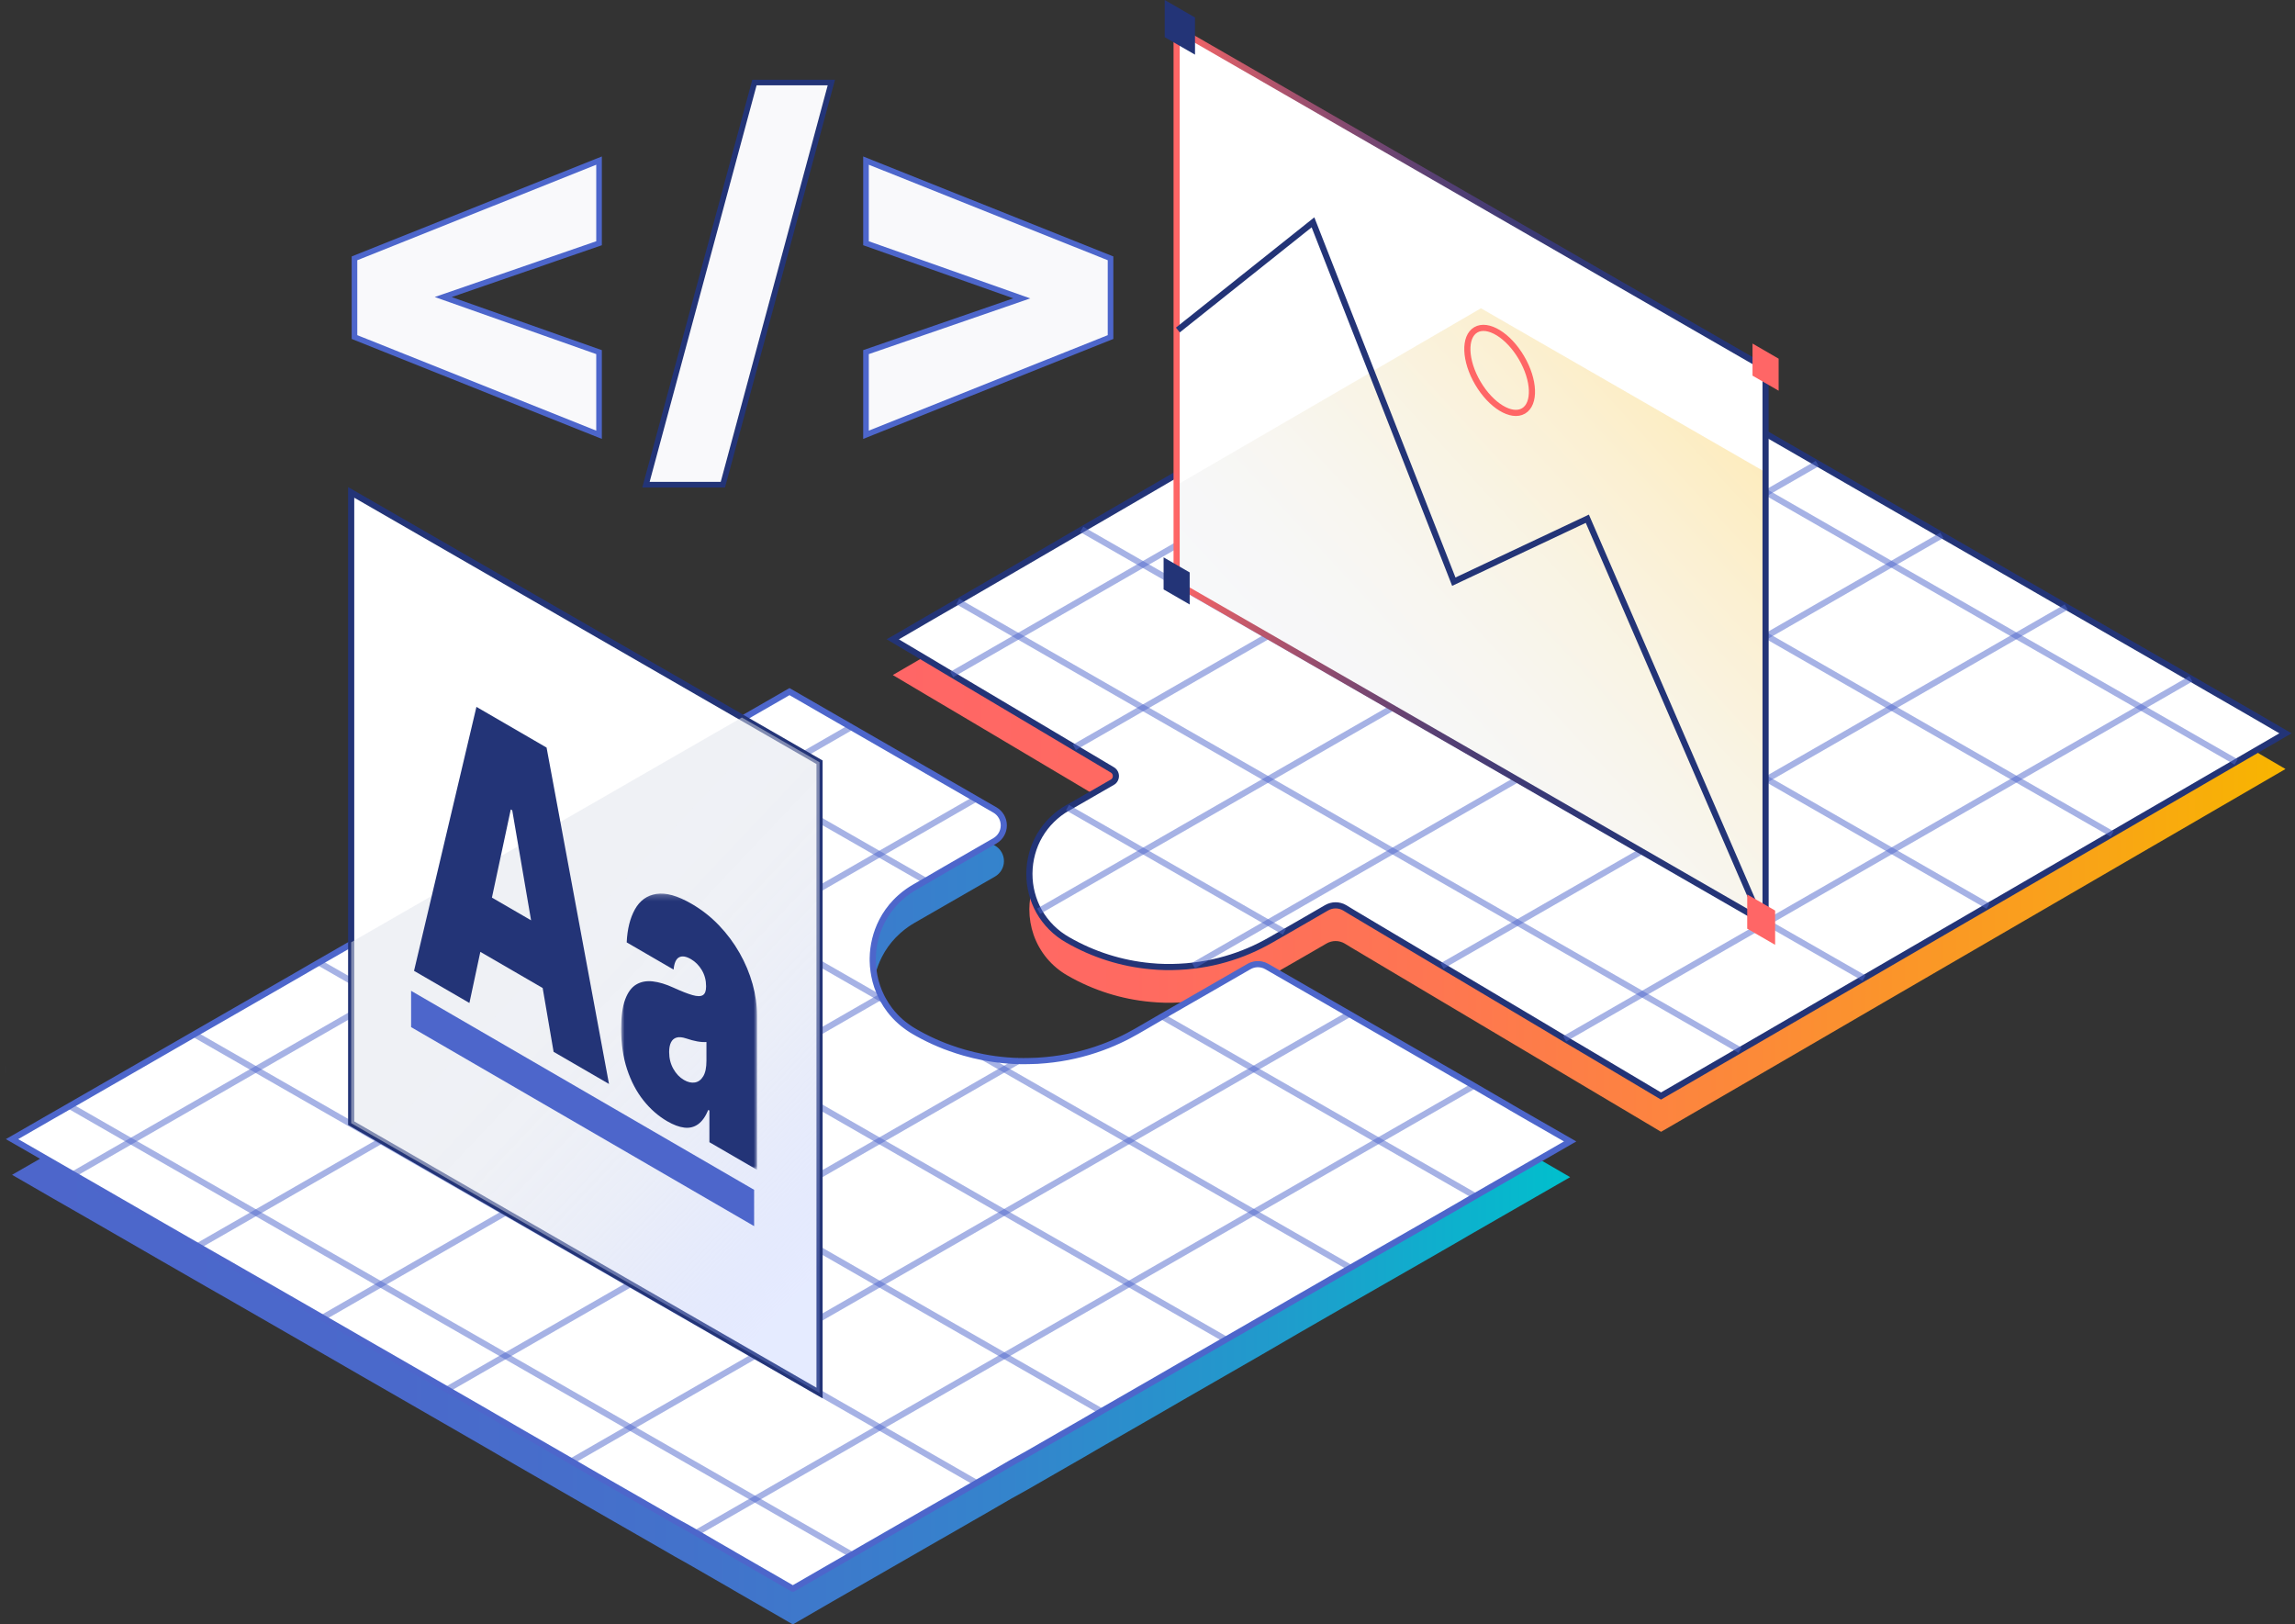
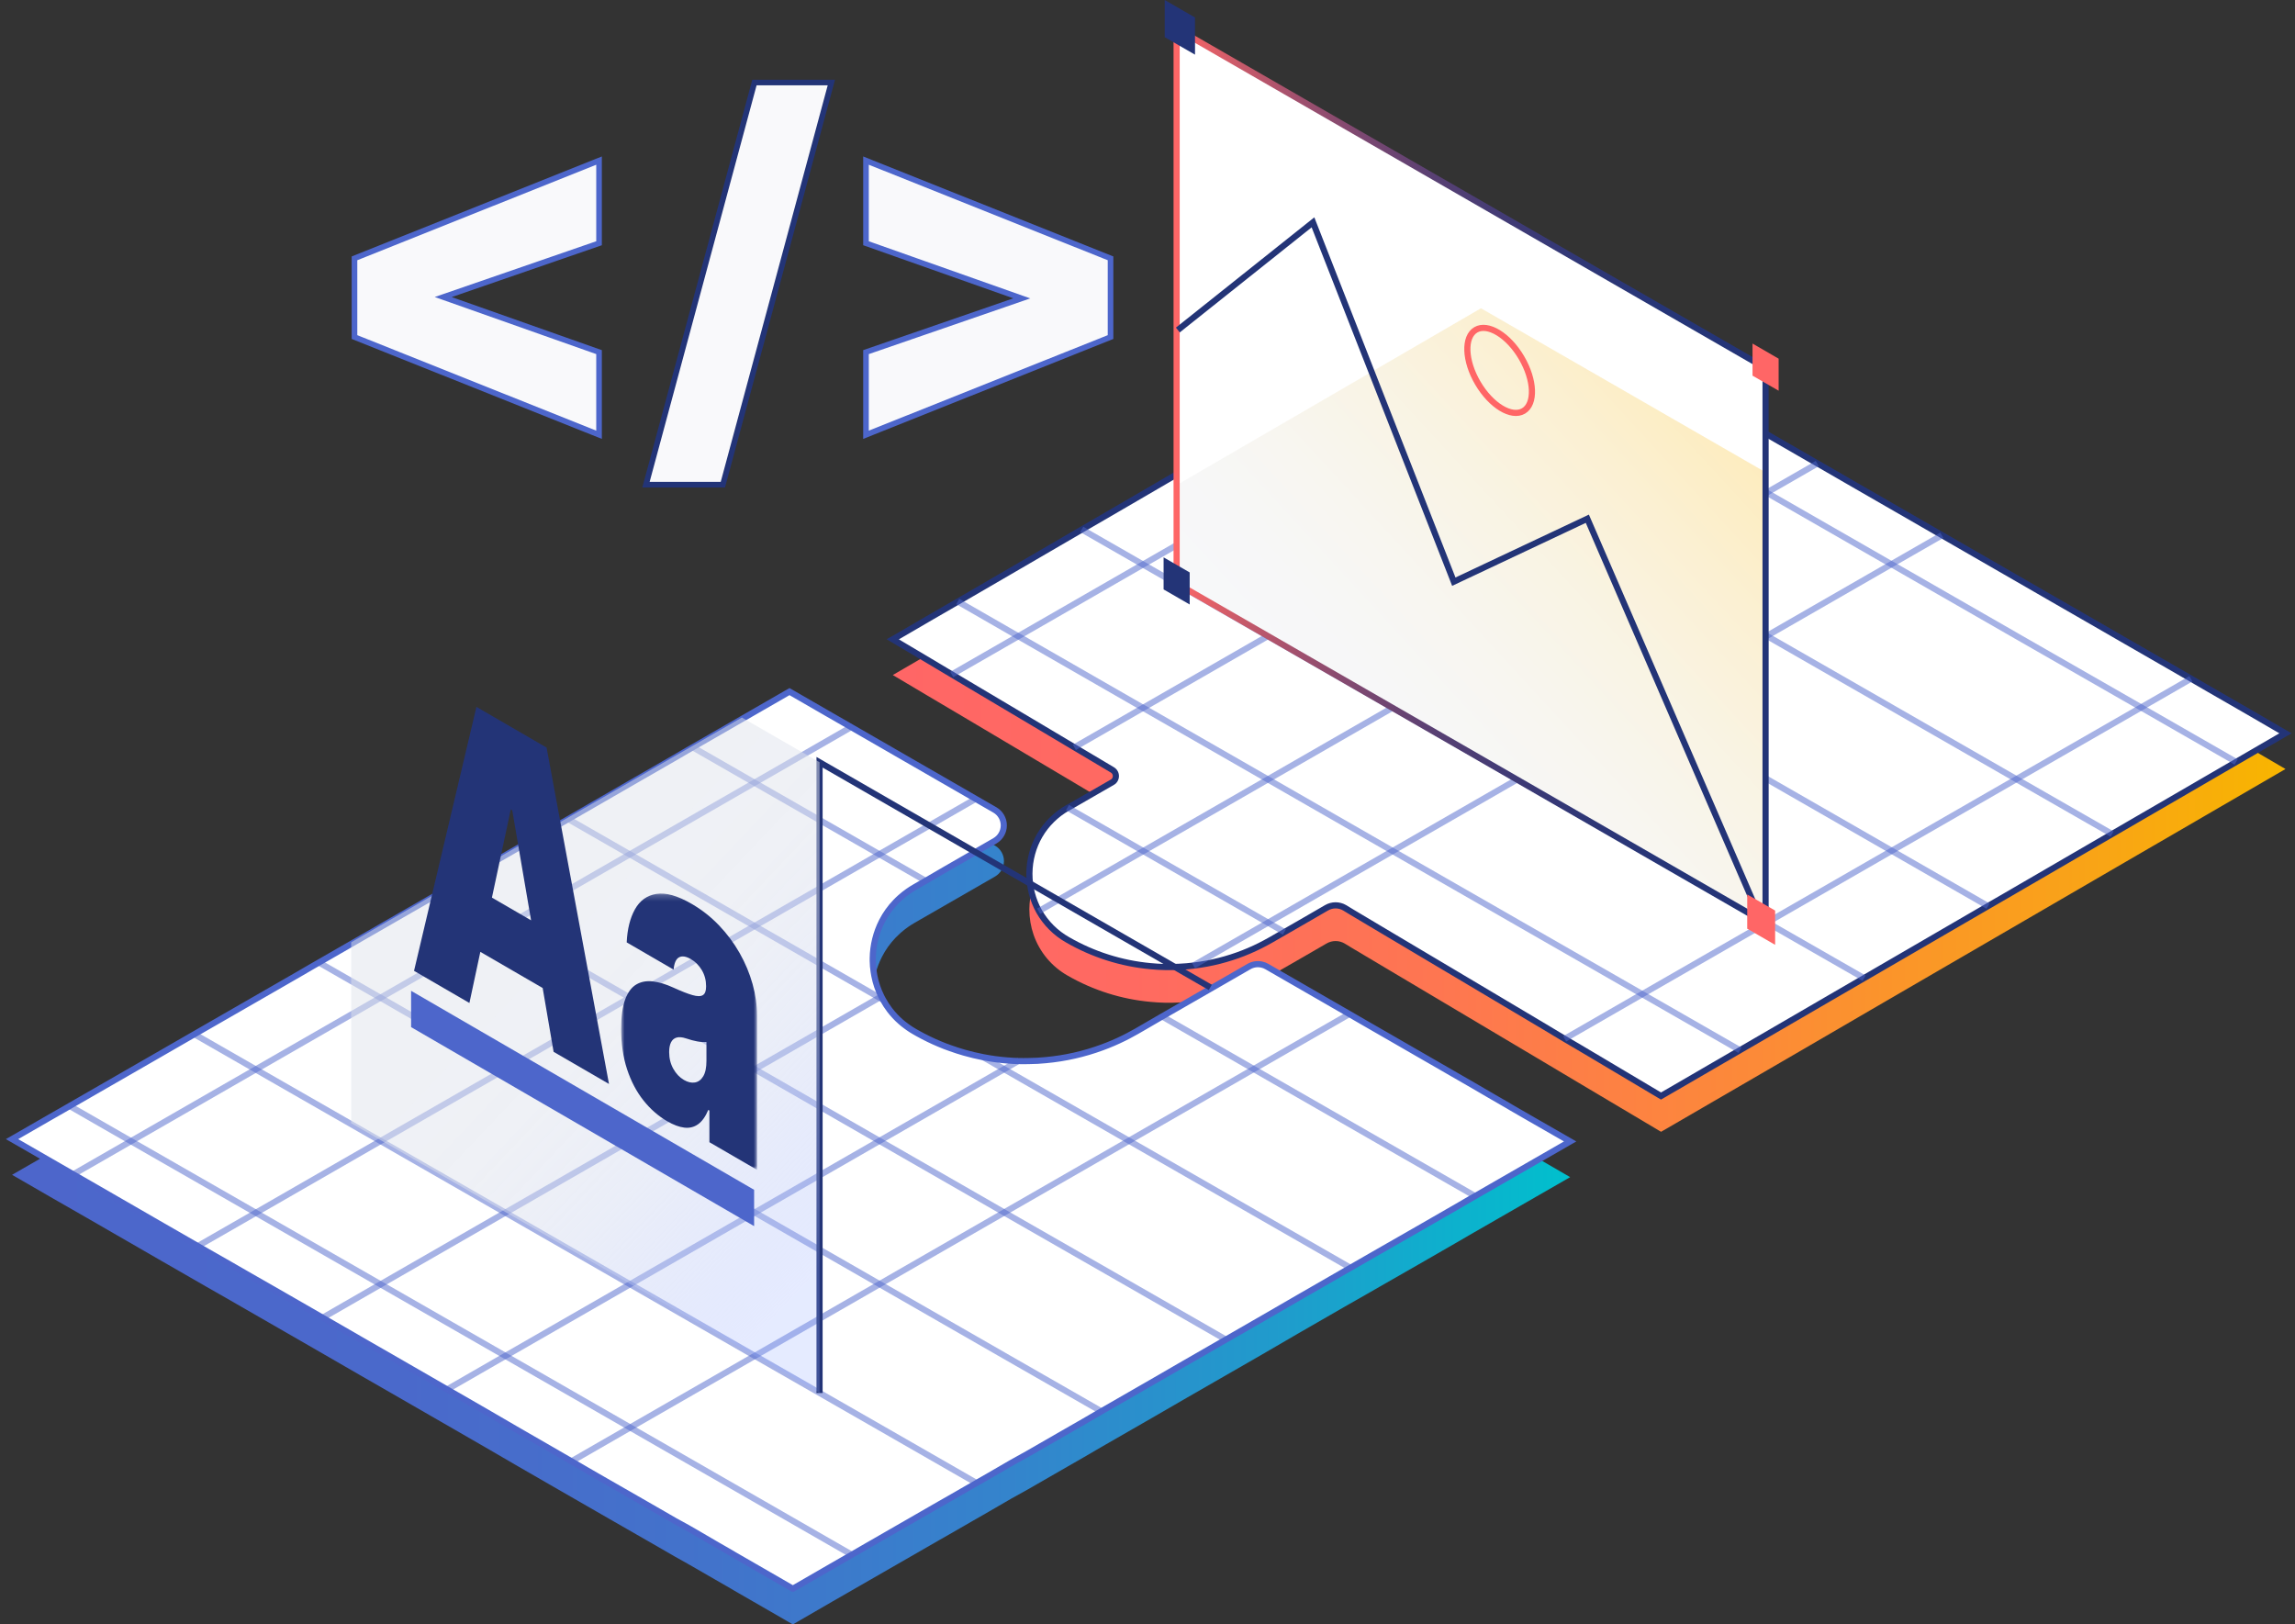
<svg xmlns="http://www.w3.org/2000/svg" fill="none" height="264" viewBox="0 0 373 264" width="373">
  <rect x="0" y="0" width="373" height="264" fill="#333333" stroke="none" />
  <linearGradient id="a" gradientUnits="userSpaceOnUse" x1="1.959" x2="255.193" y1="264.003" y2="264.003">
    <stop offset="0" stop-color="#4d66cb" />
    <stop offset=".25" stop-color="#4a69cb" />
    <stop offset=".45" stop-color="#4273cb" />
    <stop offset=".64" stop-color="#3484cc" />
    <stop offset=".81" stop-color="#209bcc" />
    <stop offset=".97" stop-color="#06b9cd" />
    <stop offset="1" stop-color="#00c0cd" />
  </linearGradient>
  <linearGradient id="b" gradientUnits="userSpaceOnUse" x1="145.079" x2="371.453" y1="183.951" y2="183.951">
    <stop offset="0" stop-color="#f66" />
    <stop offset=".17" stop-color="#ff6a61" />
    <stop offset=".39" stop-color="#fe7651" />
    <stop offset=".62" stop-color="#fc8a38" />
    <stop offset=".87" stop-color="#f9a515" />
    <stop offset="1" stop-color="#f8b500" />
  </linearGradient>
  <linearGradient id="c" gradientUnits="userSpaceOnUse" x1="255.162" x2="194.459" y1="42.559" y2="98.458">
    <stop offset="0" stop-color="#f8b500" stop-opacity=".5" />
    <stop offset=".21" stop-color="#f0c44e" stop-opacity=".5" />
    <stop offset=".43" stop-color="#e8d292" stop-opacity=".5" />
    <stop offset=".65" stop-color="#e3dbc4" stop-opacity=".5" />
    <stop offset=".84" stop-color="#e0e1e2" stop-opacity=".5" />
    <stop offset="1" stop-color="#dfe3ec" stop-opacity=".5" />
  </linearGradient>
  <linearGradient id="d" gradientUnits="userSpaceOnUse" x1="190.943" x2="287.246" y1="150.417" y2="150.417">
    <stop offset="0" stop-color="#f66" />
    <stop offset=".01" stop-color="#fa6566" />
    <stop offset=".11" stop-color="#c85a6a" />
    <stop offset=".22" stop-color="#9c4f6e" />
    <stop offset=".33" stop-color="#774771" />
    <stop offset=".44" stop-color="#584073" />
    <stop offset=".56" stop-color="#413b75" />
    <stop offset=".68" stop-color="#303776" />
    <stop offset=".82" stop-color="#263577" />
    <stop offset="1" stop-color="#233477" />
  </linearGradient>
  <linearGradient id="e" gradientUnits="userSpaceOnUse" x1="147.878" x2="99.513" y1="190.939" y2="145.129">
    <stop offset="0" stop-color="#99aeff" stop-opacity=".5" />
    <stop offset=".08" stop-color="#a7b9fb" stop-opacity=".6" />
    <stop offset=".21" stop-color="#b8c6f7" stop-opacity=".72" />
    <stop offset=".34" stop-color="#c6d0f3" stop-opacity=".82" />
    <stop offset=".47" stop-color="#d1d9f0" stop-opacity=".9" />
    <stop offset=".62" stop-color="#d9deee" stop-opacity=".96" />
    <stop offset=".78" stop-color="#dee2ec" stop-opacity=".99" />
    <stop offset="1" stop-color="#dfe3ec" />
  </linearGradient>
  <mask id="f" height="46" maskUnits="userSpaceOnUse" width="24" x="100" y="145">
    <path clip-rule="evenodd" d="m100.955 145.219h22.083v44.906h-22.083z" fill="#fff" fill-rule="evenodd" />
  </mask>
  <path d="m255.193 191.31-5.64 3.244-3.623 2.083-2.733 1.572-4.356 2.506-1.994 1.161-2.553 1.468-3.797 2.187-6.356 3.638-1.495.859-4.07 2.321-.785.452-6.35 3.656-.442.255-5.885 3.423-5.728 3.296-.616.354-.425.244-5.931 3.411-4.652 2.693-1.675.963-6.356 3.655-1.616.934-1.989 1.161-2.739 1.572-6.356 3.656-2.622 1.456-3.78 2.193-2.832 1.625-3.518 2.025-1.5.853-4.85 2.79-6.356 3.656-.448.255-3.588 2.066-2.326 1.334-5.693 3.296-.622.36h-.035-.035l-6.35-3.662-3.122-1.798-.582-.348-2.622-1.509-3.088-1.781-.96-.551-.413-.238-1.942-1.085-2.663-1.538-3.675-2.112-4.321-2.477-2.018-1.161-1.611-.928-4.733-2.721-6.35-3.662-.541-.313-4.989-2.901-.808-.464-5.844-3.371-.506-.29-6.344-3.656-4.792-2.756-1.553-.893-.395-.227-5.949-3.435-3.722-2.146-2.623-1.509-6.344-3.65-1.593-.916-1.076-.621-3.675-2.095-6.35-3.655-1.617-.928-4.722-2.728-2.809-1.618-3.541-2.043-.547-.313-5.815-3.336-5.827-3.366-.436-.249.384-.221 5.734-3.301 2.326-1.329 3.588-2.065.442-.256 6.356-3.655 4.85-2.791 1.5-.864 3.518-2.025 2.832-1.631 3.786-2.176 2.564-1.473 6.356-3.656 2.727-1.572 1.995-1.161 1.628-.934 6.35-3.655 1.675-.963 4.681-2.692 5.931-3.406.419-.244.616-.36 5.728-3.295 5.92-3.406.43-.25 6.35-3.649.797-.459 4.071-2.321 7.839-4.543 3.803-2.187 2.552-1.468 1.989-1.161 4.362-2.506 2.733-1.573 3.617-2.083 5.908-3.4.476.273 5.845 3.371 5.815 3.331.552.319 3.547 2.042 2.797 1.613 6.345 3.656 6.35 3.661 1.674.963c.9.518 1.454 1.476 1.454 2.512 0 1.037-.554 1.994-1.454 2.513l-1.459.841-6.35 3.655-4.362 2.507-.895.516c-.361.209-.71.43-1.041.662-.455.317-.89.662-1.303 1.032-.261.233-.511.476-.75.726-.884.92-1.628 1.963-2.209 3.098-.956 1.87-1.468 3.935-1.495 6.034v.186.221c.007.602.057 1.203.151 1.798.026.219.063.436.111.65.241 1.245.661 2.448 1.244 3.574.353.682.763 1.332 1.227 1.944.53.699 1.13 1.343 1.791 1.921.292.259.596.503.913.731.111.092.227.168.343.249.325.23.66.443 1.006.638.169.099.338.198.512.29 1.129.634 2.294 1.201 3.489 1.7.581.256 1.215.494 1.832.708.744.267 1.494.511 2.25.726 2.278.654 4.616 1.078 6.978 1.264.303 0 .582.047.907.064.89.053 1.78.076 2.669.058.89-.017 1.832-.063 2.751-.151 3.121-.287 6.19-.981 9.13-2.065 1.212-.442 2.398-.952 3.553-1.526.244-.122.488-.244.726-.371.431-.221.861-.459 1.286-.702l1.308-.755 1.995-1.16 4.355-2.507 2.727-1.566 3.623-2.083 4.292-2.472c.62-.357 1.351-.473 2.052-.325.301.061.59.17.855.325l4.28 2.466.547.313 6.344 3.656 4.733 2.727 1.611.928 2.018 1.16 4.326 2.495 3.681 2.118 2.663 1.538 6.35 3.655 2.617 1.509.582.348 3.117 1.798z" fill="url(#a)" />
  <path d="m371.453 124.979-4.373 2.542-6.321 3.672-6.32 3.673-6.321 3.667-6.321 3.673-6.321 3.673-6.321 3.673-3.123 1.816-3.175 1.845-6.315 3.667-6.327 3.678-6.315 3.667-6.327 3.685-6.315 3.673-6.321 3.672-6.321 3.667-6.321 3.673-2.326 1.346-.285-.168-6.251-3.719-6.239-3.708-6.263-3.731-6.246-3.713-6.245-3.713-6.245-3.714-6.246-3.713-6.245-3.714-1.163-.708c-.909-.531-2.034-.531-2.943 0l-3.489 2.02-5.565 3.202c-.267.151-.535.302-.802.441-4.347 2.35-9.169 3.691-14.107 3.923-1.551.085-3.106.052-4.652-.099-4.749-.436-9.346-1.895-13.474-4.276-2.584-1.465-4.545-3.818-5.518-6.62-.458-1.324-.692-2.714-.692-4.114v-.099c.009-1.09.16-2.174.447-3.226.563-2.069 1.664-3.953 3.193-5.46.77-.76 1.636-1.418 2.576-1.955l3.367-1.938 3.89-2.24c.208-.113.373-.29.471-.504.259-.541.063-1.19-.453-1.497l-4.74-2.82-6.251-3.714-6.239-3.707-6.252-3.714-6.274-3.713-5.931-3.522.064-.035 6.321-3.678 6.321-3.667 6.321-3.673 6.315-3.673 12.642-7.346 6.326-3.673 6.321-3.673 6.315-3.673 3.635-2.112 2.686-1.561 6.316-3.667 6.315-3.673 6.321-3.673 6.286-3.673 6.321-3.673 4.652-2.698.209.122 6.344 3.655 6.344 3.655 6.368 3.632 6.338 3.65 6.35 3.661 6.339 3.65 6.35 3.661 6.344 3.65 6.344 3.661 6.35 3.655 6.344 3.655 6.345 3.655 6.344 3.655 6.344 3.655 6.344 3.65 6.35 3.661 6.339 3.649 6.35 3.662 6.338 3.649z" fill="url(#b)" />
  <g stroke="#4d66cb">
    <path d="m255.193 185.508-5.64 3.243-3.623 2.083-2.733 1.573-3.449 1.984-.907.522-1.994 1.161-2.553 1.468-3.797 2.187-6.356 3.638-1.495.859-3.157 1.816-.913.522-.785.453-6.35 3.655-.442.255-5.885 3.406-5.728 3.296-.134.075-.482.279-.425.243-5.931 3.412-4.652 2.692-1.675.964-6.356 3.655-.709.406-.907.528-1.989 1.16-2.739 1.573-6.356 3.655-2.622 1.457-3.78 2.193-1.925 1.102-.907.522-3.518 2.025-1.5.853-4.85 2.791-6.356 3.656-.448.255-2.698 1.561-.896.516-2.326 1.335-5.687 3.284-.622.359h-.035-.035l-6.35-3.661-3.122-1.799-.582-.348-2.622-1.508-2.978-1.741-.11-.064-.96-.551-.413-.238-1.942-1.062-2.663-1.537-3.675-2.112-4.321-2.478-2.018-1.16-1.611-.929-2.576-1.502-2.157-1.242-6.35-3.661-.541-.313-4.989-2.902-.808-.464-5.396-3.11-.448-.261-.506-.29-6.344-3.655-4.792-2.756-1.553-.894-.395-.226-5.949-3.435-.244-.139-3.489-2.008-2.623-1.508-6.333-3.627-1.593-.917-1.076-.62-3.675-2.095-1.46-.841-4.89-2.814-1.617-.929-4.722-2.727-2.809-1.619-3.541-2.042-.547-.313-2.117-1.219-3.681-2.118-5.844-3.365-.436-.249.384-.221 5.734-3.301 2.326-1.329.901-.522 2.687-1.544.442-.255 6.356-3.655 4.85-2.791 1.5-.865 3.518-2.025.919-.528 1.913-1.102 3.786-2.176 2.564-1.474 6.356-3.655 2.727-1.572 1.995-1.161.913-.522.715-.412 6.35-3.655 1.675-.963 4.681-2.693 5.931-3.406.419-.243.488-.285.128-.075 5.728-3.296 5.92-3.406.43-.249 6.35-3.65.797-.458.901-.516 3.152-1.816 7.856-4.532 3.803-2.187 2.552-1.468 1.989-1.161.907-.522 3.455-1.984 2.733-1.573 3.617-2.083 5.908-3.4.476.273 5.845 3.371 3.686 2.118 2.105 1.212.553.32 3.547 2.042 2.797 1.613 6.344 3.655 4.891 2.82 1.459.841 1.675.964c.9.518 1.454 1.476 1.454 2.512s-.554 1.994-1.454 2.512l-1.46.842-6.35 3.655-3.43 1.996-.913.528-.896.516c-.36.209-.709.43-1.041.662-.455.317-.89.662-1.302 1.033-.262.232-.512.475-.751.725-.883.92-1.628 1.964-2.209 3.098-.956 1.871-1.467 3.935-1.495 6.035v.185.221c.007.602.058 1.203.151 1.798.026.219.063.436.111.65.226 1.164.607 2.292 1.134 3.354l.11.22c.047.093.099.186.152.279.315.581.675 1.138 1.075 1.665.531.699 1.131 1.343 1.791 1.921.292.259.596.503.913.731.111.093.227.168.343.249.325.23.661.443 1.006.638.169.099.338.198.512.291 1.129.633 2.294 1.2 3.489 1.7.582.255 1.216.493 1.832.707.744.267 1.494.511 2.25.726 1.018.29 2.047.539 3.082.737 1.282.247 2.577.424 3.879.528.302 0 .581.046.907.063.326.018.553.029.832.035.61 0 1.221.035 1.831 0 .919 0 1.832-.064 2.751-.151 3.121-.287 6.19-.981 9.13-2.065 1.211-.442 2.398-.952 3.553-1.526.244-.122.488-.244.726-.371.431-.221.861-.459 1.286-.703l1.308-.754 1.994-1.16.913-.528 3.443-1.979 2.727-1.566 3.623-2.083 4.291-2.472c.621-.357 1.352-.473 2.053-.325.301.061.59.17.855.325l4.28 2.466.546.313 6.345 3.656 2.157 1.241 2.57 1.486 1.611.928 2.018 1.16 4.326 2.495 3.681 2.118 2.664 1.538 3.366 1.938 2.984 1.74 2.616 1.509.582.348 3.117 1.799z" fill="#fff" />
    <g opacity=".5">
-       <path d="m239.522 176.48-15.486 8.9-20.259 11.651-20.272 11.651-20.271 11.657-20.26 11.645-20.271 11.656-9.577 5.506" />
      <path d="m92.884 237.49 9.542-5.489 20.254-11.645 20.277-11.657 20.254-11.645 20.277-11.656 20.277-11.657 15.514-8.924h.006" />
      <path d="m72.641 225.827 9.496-5.465h.006l20.26-11.645h.006l20.259-11.657h.006l20.26-11.645h.005l20.26-11.651 2.256-1.299h.006" />
      <path d="m143.224 161.957-.302.174h-.006l-20.248 11.645h-.006l-20.271 11.656h-.006l-20.248 11.645h-.006l-20.271 11.657-9.45 5.437h-.006" />
      <path d="m32.163 202.508 9.415-5.407 20.277-11.663 20.248-11.639 20.282-11.662 20.248-11.64 20.283-11.662 15.643-8.993" />
      <path d="m11.921 190.846 9.362-5.379 20.283-11.662 20.271-11.651h.006l20.248-11.645h.006l20.259-11.657h.006l20.26-11.645h.006l15.694-9.028" />
    </g>
    <g opacity=".5">
      <path d="m112.602 121.457 10.02 5.75h.006l20.277 11.622.011.006 7.513 4.311" />
      <path d="m188.954 165.241 14.805 8.494.006.006 20.271 11.639 15.712 9.011" />
      <path d="m159.838 171.838 3.355 1.92.006.006 20.289 11.634 20.289 11.633.005.006 15.707 9.011" />
      <path d="m143.486 162.456-.564-.325h-.006l-20.283-11.634-.005-.005-20.254-11.64h-.012-.006l-10.007-5.738" />
      <path d="m72.083 144.765 10.008 5.744h.006l20.277 11.622.011.006 20.277 11.639h.006l20.266 11.639h.005l20.272 11.639.006.006 20.288 11.622 15.718 9.022" />
      <path d="m178.97 229.355-15.736-9.017-20.277-11.639-20.283-11.639h-.006l-20.277-11.628h-.006l-20.282-11.633-.006-.006-20.254-11.639h-.006-.012l-10.002-5.733" />
      <path d="m158.704 241.012-15.73-9.029-20.271-11.621h-.017l-.006-.006-20.271-11.639h-.006l-20.266-11.64h-.006l-20.277-11.639-.012-.006-20.271-11.621-.006-.006-9.996-5.733" />
      <path d="m11.299 179.735 9.984 5.732.012.006 20.277 11.622.006.006 20.283 11.633 20.277 11.628h.006l20.283 11.639 20.277 11.639 15.724 9.034" />
      <path d="m1.006 173.828h-.006" />
    </g>
  </g>
  <path d="m371.453 119.177-4.373 2.542-3.646 2.117-2.675 1.555-6.32 3.673-6.321 3.667-4.844 2.814-1.477.859-6.321 3.673-6.321 3.673-3.123 1.816-2.907 1.682-.28.163-6.315 3.667-6.327 3.678-6.315 3.667-.918.534-5.408 3.139-6.316 3.673-6.321 3.673-2.122 1.23-4.198 2.437-6.321 3.672-2.326 1.347-.285-.169-6.252-3.719-6.239-3.708-2.908-1.711-3.343-2.008-6.246-3.713-6.245-3.714-4.071-2.419-2.18-1.294-6.246-3.713-6.239-3.714-1.163-.708c-.909-.531-2.034-.531-2.943 0l-3.489 2.02-3.326 1.914-2.239 1.288c-.267.151-.535.302-.802.441-2.386 1.296-4.926 2.289-7.56 2.954-1.369.349-2.76.607-4.163.771-.785.099-1.576.163-2.367.198-1.551.085-3.106.052-4.652-.099-4.748-.436-9.345-1.895-13.473-4.276-1.944-1.098-3.552-2.703-4.652-4.642-1.033-1.859-1.574-3.95-1.57-6.075v-.099c.009-1.09.16-2.174.447-3.226.563-2.069 1.664-3.953 3.193-5.459.77-.761 1.636-1.418 2.576-1.956h.035l3.332-1.92 3.89-2.24c.208-.113.373-.29.471-.505.259-.541.063-1.19-.454-1.497l-4.739-2.82-1.378-.818-4.873-2.901-6.24-3.707-6.251-3.714-2.564-1.526-3.716-2.216-5.931-3.522.064-.035 6.321-3.679 4.198-2.425 2.123-1.23 6.321-3.673 6.315-3.673 5.396-3.139 7.246-4.207 6.326-3.684 6.321-3.673.285-.163 6.03-3.51 3.635-2.112 2.686-1.561 6.316-3.667 1.477-.859 4.838-2.814 6.321-3.673 6.286-3.673 2.68-1.561 3.641-2.112 4.652-2.698.209.122 6.344 3.655 3.733 2.153 2.611 1.503 6.368 3.632 6.338 3.65 4.943 2.849 1.407.812 6.339 3.65 6.35 3.661 6.146 3.539.198.11 6.344 3.661 6.35 3.655 6.344 3.655 1.006.58 5.339 3.075 6.344 3.655 6.344 3.655 2.21 1.271 4.134 2.379 6.35 3.661 6.339 3.649 3.419 1.973 2.908 1.688 6.338 3.65z" fill="#fff" stroke="#233477" />
  <g opacity=".5" stroke="#4d66cb">
    <path d="m254.298 168.832 12.613-7.258 20.271-11.645 20.277-11.657 20.254-11.645 20.277-11.656 8.083-4.654" />
-     <path d="m234.375 156.984 12.253-7.044 20.277-11.656 20.277-11.657 20.254-11.645 20.253-11.645 8.141-4.682" />
    <path d="m193.961 156.926 12.13-6.974 20.254-11.645 20.277-11.657 20.254-11.645 20.277-11.656 20.248-11.645 8.193-4.706" />
    <path d="m295.352 75.336-8.223 4.729-20.253 11.639-20.277 11.662-20.26 11.645-20.271 11.657-20.26 11.645-16.997 9.777" />
    <path d="m174.614 121.457 11.159-6.417h.006l20.271-11.656 20.277-11.663 20.248-11.639h.006l20.271-11.662h.006l8.252-4.746" />
    <path d="m254.868 52.017-8.293 4.769-20.277 11.657-20.254 11.645-20.277 11.657-20.265 11.657h-.006l-10.81 6.214" />
  </g>
  <g opacity=".5" stroke="#4d66cb">
    <path d="m236.3 50.897 10.264 5.883.011.006 20.277 11.633h.006l20.271 11.645 20.272 11.639h.023l20.265 11.633.006.006 20.295 11.628 15.444 8.865" />
    <path d="m343.274 135.545-15.561-8.918-20.272-11.639-.005-.006-20.283-11.633-.006-.006-20.271-11.639h-.024l-20.271-11.622h-.006l-20.277-11.639-.011-.006-10.148-5.82" />
    <path d="m195.99 74.326 10.043 5.756.011.006 20.283 11.633 20.272 11.645 20.277 11.639h.017l20.289 11.622 20.277 11.645 15.654 8.988" />
    <path d="m302.958 158.969-15.776-9.04-20.272-11.639-.005-.006-20.283-11.634-.006-.005-20.277-11.634-.012-.006-20.277-11.621-20.283-11.64-.011-.006-9.938-5.698" />
    <path d="m282.791 170.683-15.881-9.109-20.277-11.628-.005-.006-20.283-11.633-20.277-11.639-20.272-11.628h-.017-.006l-20.271-11.639h-.006-.012l-9.821-5.646" />
    <path d="m208.743 151.472-2.652-1.52-.006-.006-20.277-11.633-.012-.006-12.304-7.05" />
  </g>
-   <path d="m133.199 123.883v102.513l-76.124-43.859v-102.513l63.507 36.589z" fill="#fff" stroke="#233477" />
+   <path d="m133.199 123.883v102.513v-102.513l63.507 36.589z" fill="#fff" stroke="#233477" />
  <path d="m286.955 59.821v90.154l-.739-.423-2.244-1.294-50.481-29.087-39.269-22.622-.866-.499-2.123-1.218v-90.166l2.989 1.723 16.091 9.272 9.635 5.553 64.884 37.383z" fill="#fff" />
  <path d="m288.502 147.985v5.564l-4.53-2.616v-2.675l-50.481-29.087-39.269-22.622-.866-.499v2.193l-4.239-2.449v-5.21l2.116 1.224v-12.962l.588-.342 6.315-3.673 3.634-2.112 2.687-1.561 6.315-3.667h.006l6.315-3.673 5.827-3.383.494-.29 6.321-3.673 6.321-3.673 4.64-2.698.21.122 6.344 3.655 6.344 3.655 6.35 3.655 6.338 3.65 6.35 3.661 6.339 3.65 6.35 3.661 1.634.94v70.34z" fill="url(#c)" opacity=".5" />
  <path clip-rule="evenodd" d="m286.955 59.821v90.154l-.739-.423-2.244-1.294-50.481-29.087-39.269-22.622-.866-.499-2.123-1.218v-90.166l2.989 1.723 16.091 9.272 9.635 5.553 64.884 37.383z" fill-rule="evenodd" stroke="url(#d)" />
  <path d="m284.832 55.835v5.216l1.867 1.079 2.378 1.369v-5.205z" fill="#f66" />
  <path d="m189.297 0v6.04l1.936 1.12 2.989 1.723v-6.04z" fill="#233477" />
  <path d="m193.356 93.032v5.21l-4.239-2.449v-5.21l2.116 1.224z" fill="#233477" />
  <path d="m286.943 151.229-28.959-66.923-21.701 10.229-22.888-58.399-21.964 17.499" stroke="#233477" />
  <ellipse rx="4.103" ry="7.646" stroke="#f66" transform="matrix(.863 -.505 .507 .862 243.734 60.198)" />
  <path d="m288.502 147.985v5.564l-4.53-2.617v-5.564l.581.337 2.402 1.386z" fill="#f66" />
  <path d="m133.199 123.883v102.513l-76.124-43.859v-29.394l6.176-3.557 1.675-.963 4.681-2.692 6.35-3.65.616-.359h.006l5.728-3.296 5.92-3.406.43-.249 6.35-3.65h.006l4.85-2.791 7.85-4.52 3.803-2.187 2.553-1.468 6.35-3.65.163-.092z" fill="url(#e)" opacity=".5" />
  <path clip-rule="evenodd" d="m77.433 114.883-10.141 42.9 9.001 5.222 1.775-8.308 10.131 5.878 1.775 10.368 9.002 5.222-10.142-54.667zm5.581 16.672.239.14 3.062 17.878-6.363-3.691z" fill="#233477" fill-rule="evenodd" />
  <g mask="url(#f)">
    <path clip-rule="evenodd" d="m111.157 175.514c.629.366 1.222.503 1.777.412.556-.09 1.008-.424 1.358-.999.349-.574.525-1.418.525-2.53v-3.049c-.22.016-.453.016-.698 0-.245-.014-.504-.046-.78-.095-.275-.047-.565-.113-.869-.195-.306-.082-.623-.178-.954-.29-.64-.213-1.162-.258-1.567-.136-.405.123-.705.386-.9.788-.195.403-.293.922-.293 1.558 0 1.016.225 1.925.676 2.725.449.802 1.024 1.405 1.725 1.811zm-2.701 6.723c-1.469-.853-2.768-1.992-3.893-3.414-1.125-1.423-2.008-3.106-2.648-5.049-.64-1.944-.96-4.13-.96-6.56 0-2.001.215-3.587.645-4.759s1.03-1.987 1.8-2.446c.771-.458 1.668-.628 2.693-.51 1.026.119 2.133.452 3.323.999 1.29.59 2.328.998 3.113 1.223s1.353.229 1.703.011.525-.676.525-1.375v-.095c0-.953-.23-1.817-.69-2.592s-1.05-1.371-1.771-1.789c-.789-.458-1.432-.557-1.927-.297-.495.261-.792.926-.893 1.996l-7.621-4.422c.1-2.165.548-3.958 1.343-5.378.795-1.421 1.957-2.255 3.488-2.502 1.53-.248 3.44.292 5.731 1.622 1.65.956 3.13 2.121 4.44 3.493 1.311 1.371 2.425 2.868 3.346 4.489.92 1.622 1.622 3.3 2.107 5.034s.728 3.451.728 5.15v25.059l-7.741-4.491v-5.145l-.18-.104c-.46 1.098-1.017 1.878-1.673 2.34-.655.462-1.4.641-2.235.538-.835-.104-1.753-.446-2.753-1.026z" fill="#233477" fill-rule="evenodd" />
  </g>
  <path d="m122.564 199.271-55.749-32.342v-5.901l55.749 32.342z" fill="#4d66cb" />
  <path d="m57.615 54.779v-12.794l39.746-15.886v13.432l-25.325 8.744 25.325 8.953v13.432z" fill="#f9f9fb" stroke="#4d66cb" stroke-width=".91" />
  <path d="m135.118 13.415-17.631 65.35h-12.497l17.626-65.35z" fill="#f9f9fb" stroke="#233477" stroke-width=".91" />
  <path d="m180.493 54.779-39.746 15.881v-13.432l25.325-8.738-25.325-8.959v-13.432l39.746 15.886z" fill="#f9f9fb" stroke="#4d66cb" stroke-width=".91" />
</svg>